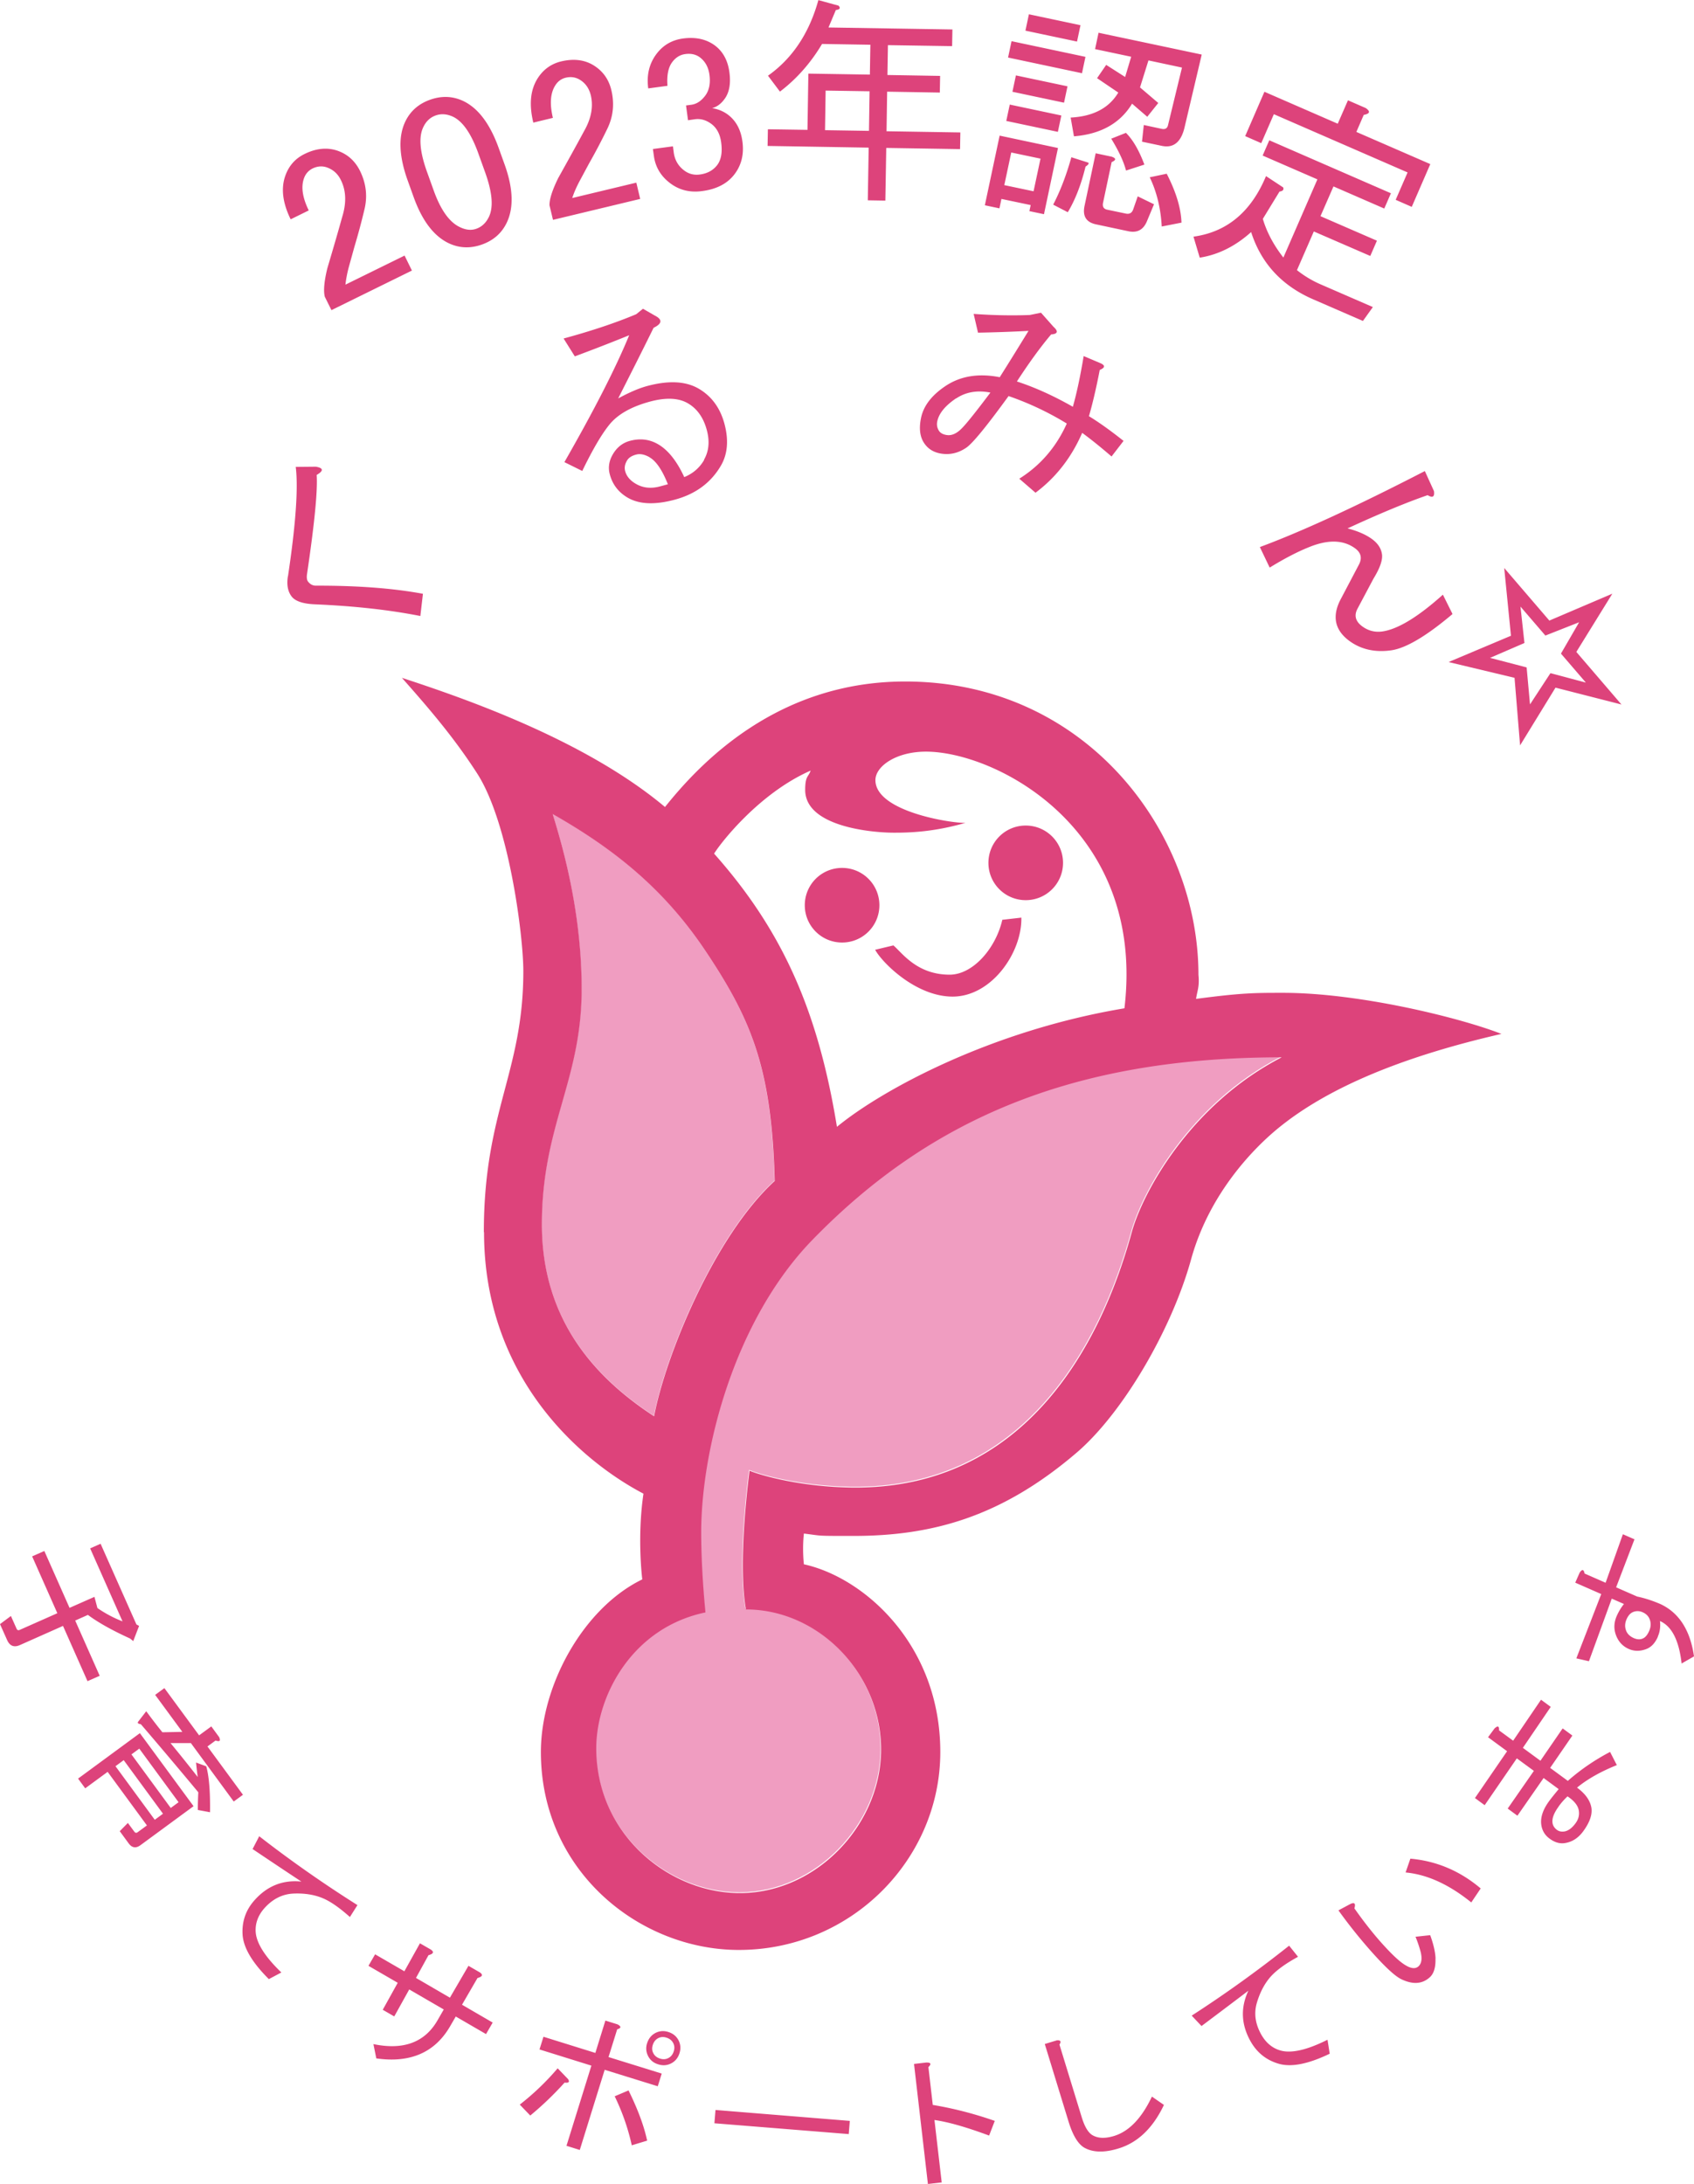
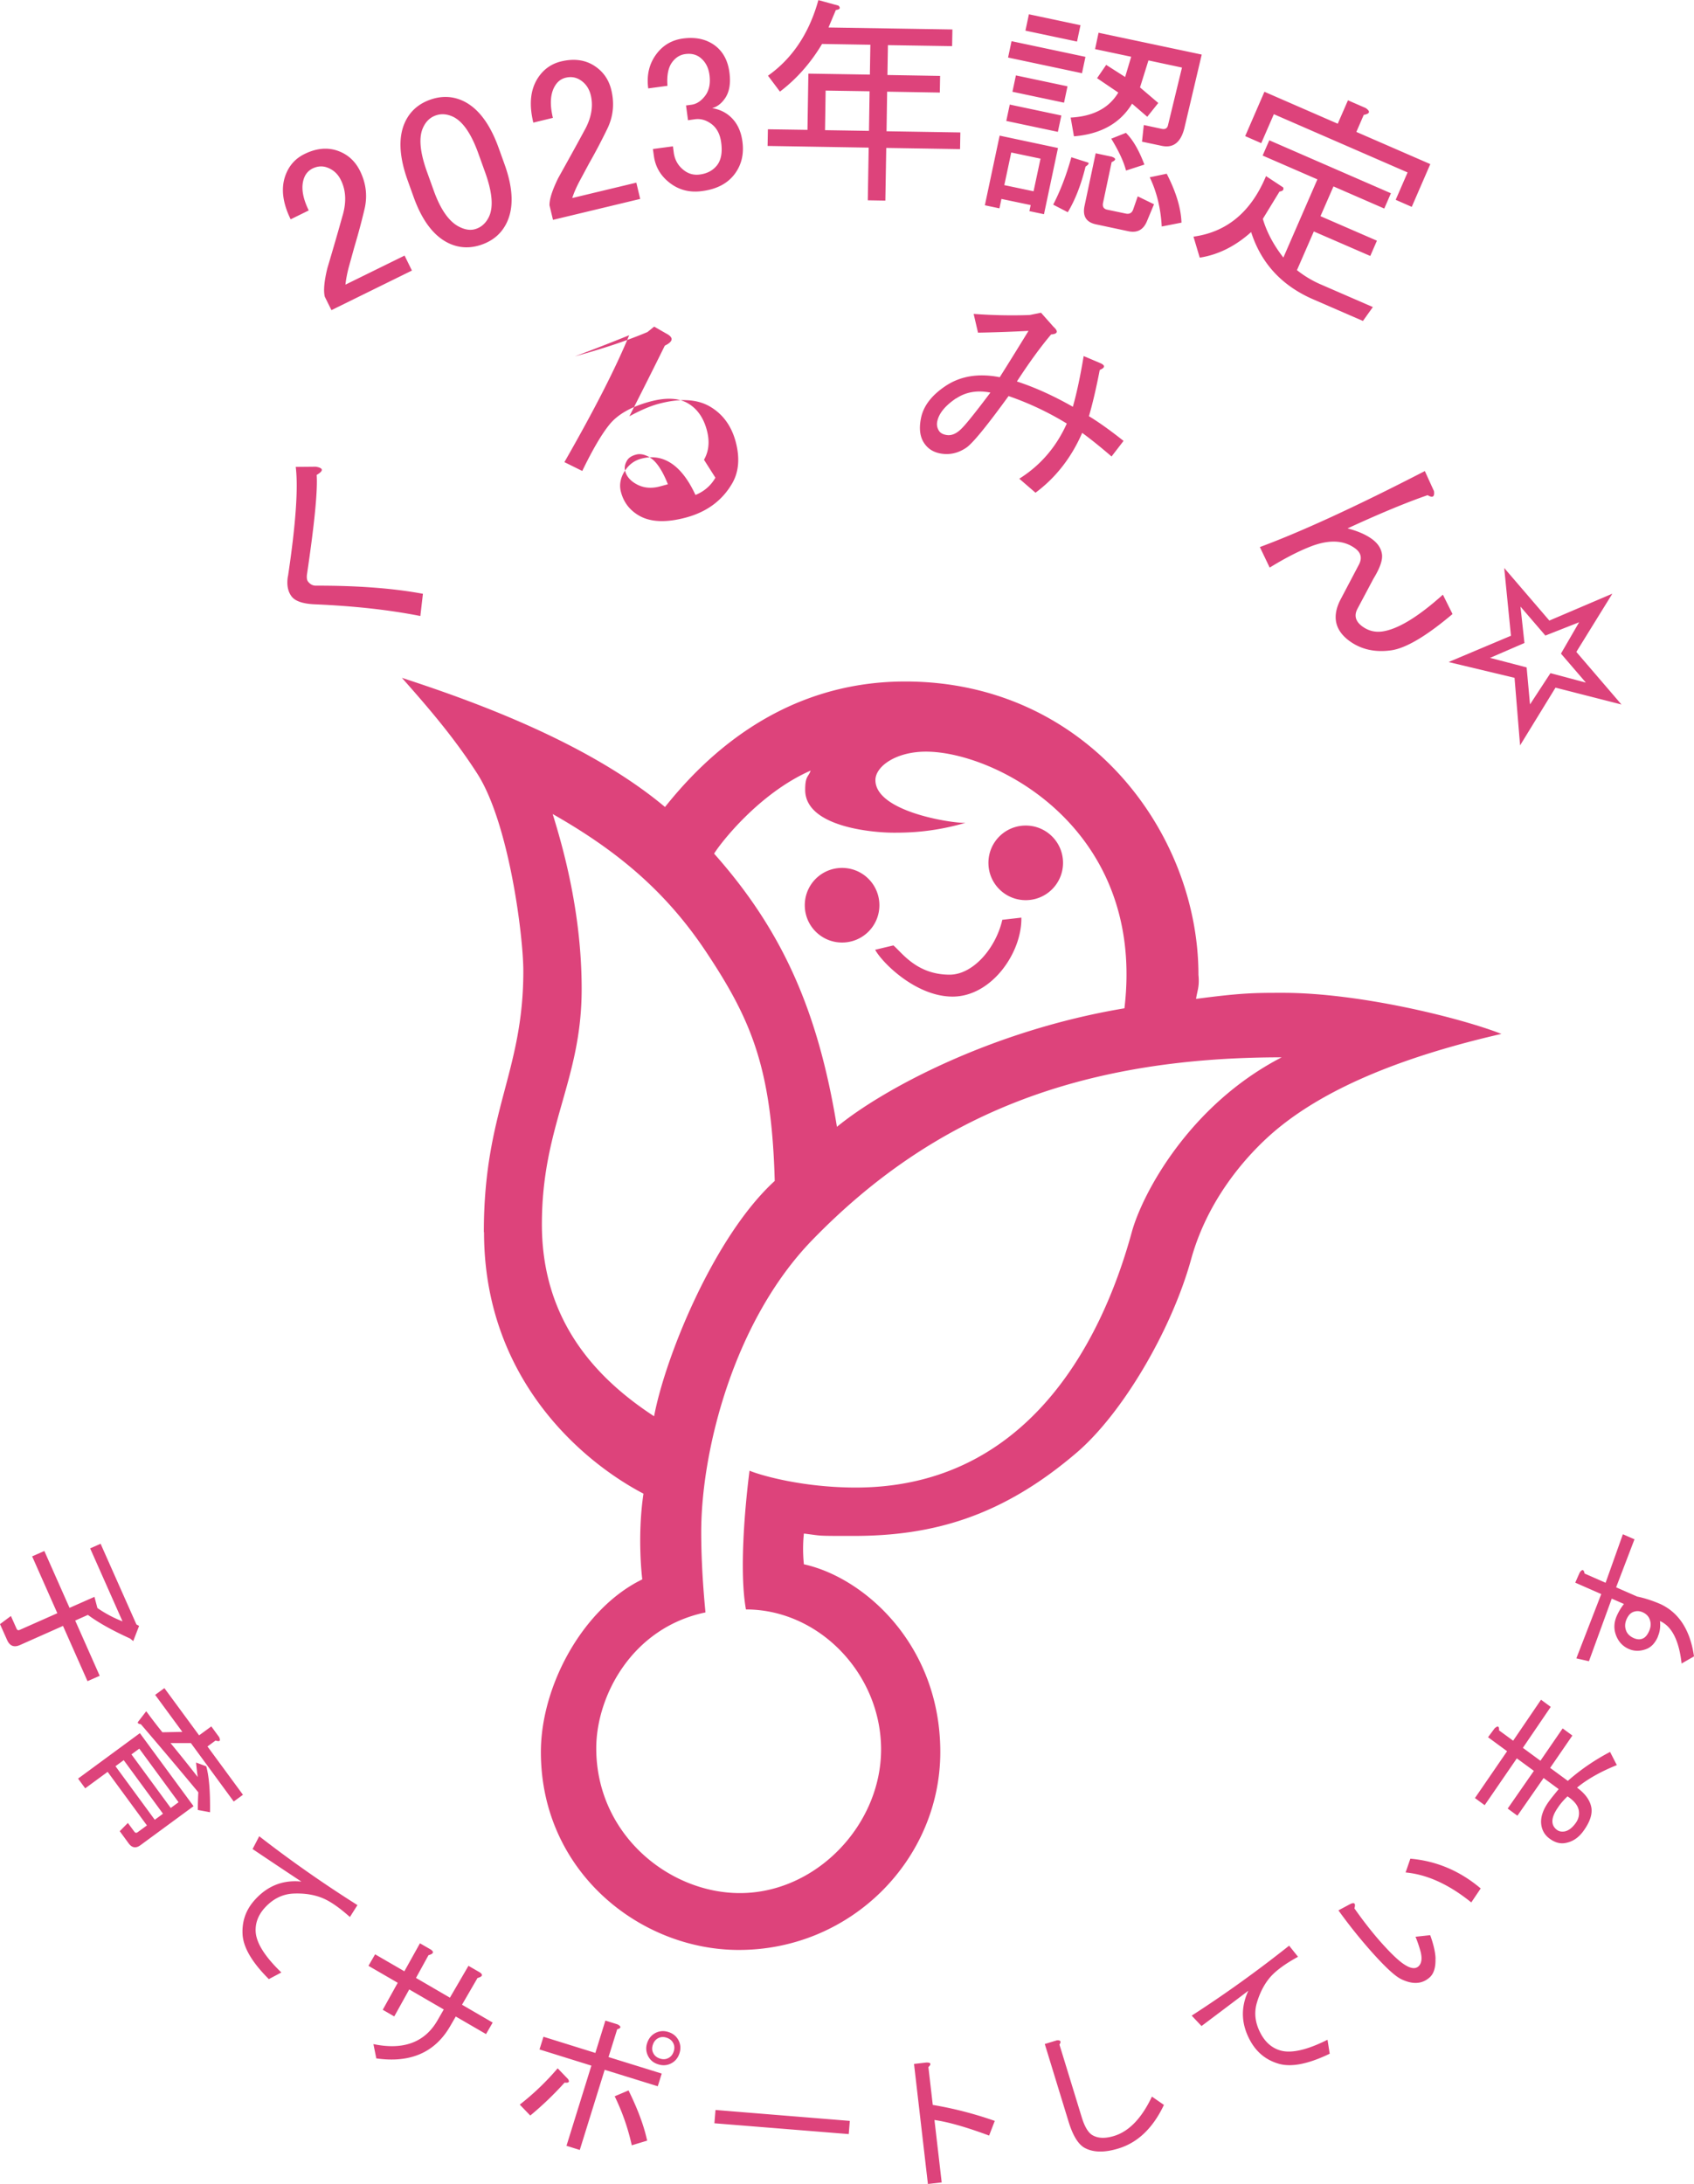
<svg xmlns="http://www.w3.org/2000/svg" viewBox="0 0 170.75 220.13">
-   <path d="M65.91 142.71c1.12-5.96 6.03-18.12 12.16-23.72-.31-11.35-2.33-16.2-6.93-23.11-4.11-6.17-9.05-10.23-15.45-13.87.94 3.06 2.92 9.73 2.92 17.64 0 9.24-4.01 13.75-4.01 23.72s5.79 15.73 11.31 19.34Zm9.58 5.44c.85.37 4.87 1.62 10.22 1.7 17.41.28 25.16-14.18 28.32-25.74 1.05-3.84 5.78-12.8 15.11-17.62-20.69 0-35.28 6.02-47.32 18.42-7.92 8.17-11.19 21.25-11.19 29.44 0 2.68.18 5.53.43 8.09-7.45 1.55-11.01 8.48-11.01 13.69 0 8.65 7.3 14.6 14.48 14.6 7.71 0 14.23-6.89 14.23-14.48s-6.23-14.11-13.62-14.11c-.68-3.75-.12-10.22.36-13.99Z" style="fill:#f09dc1;stroke-width:0" />
-   <path d="m9.08 156.07 1.06-.47 3.61 8.13.27.15-.59 1.53-.32-.26c-1.78-.81-3.2-1.6-4.25-2.38l-1.28.57 2.47 5.57-1.23.54-2.47-5.57-4.34 1.93c-.59.26-1.02.1-1.29-.5L0 163.7l1.1-.82.57 1.28c.07.15.17.19.32.12l3.79-1.68-2.54-5.73 1.23-.54 2.54 5.73 2.51-1.11.3 1.13c.83.57 1.67 1.01 2.53 1.34l-3.26-7.35Zm-.49 24.18-.72-.98 6.23-4.58 5.41 7.36-5.35 3.93c-.46.34-.86.27-1.19-.18l-.9-1.23.82-.83.65.88c.1.13.21.15.34.05l.93-.68-3.96-5.4-2.26 1.66Zm7.01 3.17.83-.61-3.96-5.4-.83.61 3.96 5.4Zm-1.56-7.17-.79.58 3.96 5.4.79-.58-3.96-5.4Zm6.88-.21 3.57 4.86-.93.68-4.32-5.89h-2.05c.98 1.19 1.89 2.33 2.74 3.42-.07-.5-.12-.99-.17-1.46l1.03.38c.28 1 .41 2.55.38 4.63l-1.23-.23c0-.61.02-1.2.05-1.78-2.16-2.6-4.09-4.88-5.79-6.86-.28-.04-.37-.13-.27-.26l.81-1.05c.53.72 1.07 1.43 1.63 2.12l2.01-.04-2.74-3.73.93-.68 3.5 4.76 1.23-.9.79 1.08c.17.38.06.49-.36.34l-.83.61Zm14.36 17.19c-1.06-.95-1.98-1.59-2.78-1.92-.88-.36-1.87-.5-2.96-.45-1.09.06-2.04.54-2.86 1.44-.65.72-.95 1.52-.91 2.38.06 1.15.92 2.52 2.59 4.13l-1.26.67c-1.7-1.69-2.58-3.2-2.65-4.52-.07-1.32.34-2.48 1.24-3.47 1.28-1.42 2.84-2.03 4.69-1.84-1.61-1.06-3.25-2.16-4.92-3.28l.67-1.29c3.15 2.45 6.45 4.76 9.9 6.94l-.76 1.2Zm11.27 8.82 3.11 1.81-.67 1.16-3.05-1.77-.58 1c-1.53 2.63-4.01 3.71-7.43 3.22l-.29-1.44c3.02.63 5.17-.17 6.45-2.38l.64-1.11-3.48-2.02-1.51 2.72-1.16-.67 1.51-2.72-2.95-1.71.67-1.16 2.95 1.71 1.57-2.82 1.11.64c.33.24.25.42-.25.56l-1.26 2.29 3.42 1.99 1.87-3.21 1.16.67c.33.24.25.42-.25.56l-1.56 2.69Zm10.72 7.53c.17.27.05.38-.36.33a32.59 32.59 0 0 1-3.46 3.32l-1.06-1.1c1.4-1.09 2.67-2.31 3.82-3.66l1.06 1.1Zm4.08-2.24L66.7 209l-.4 1.28-5.35-1.66-2.51 8.08-1.34-.42 2.51-8.08-5.23-1.63.4-1.28 5.23 1.63 1.01-3.26 1.22.38c.4.21.39.38-.03.5l-.87 2.79Zm2.01 3.37c.94 1.91 1.56 3.59 1.87 5.05l-1.55.47c-.37-1.69-.94-3.33-1.72-4.94l1.39-.59Zm1.97-3.47a1.65 1.65 0 0 1-.1-1.31c.15-.46.42-.8.83-1.02.41-.21.84-.25 1.31-.1s.8.42 1.02.83c.21.41.25.84.1 1.31-.15.47-.42.8-.83 1.02-.41.21-.84.25-1.31.1-.47-.14-.81-.42-1.02-.83Zm2.05.19c.25-.13.43-.35.53-.67.1-.31.08-.59-.06-.85-.13-.25-.36-.43-.67-.53-.31-.1-.59-.08-.85.06-.25.13-.43.36-.53.67-.1.31-.08.59.06.85.13.25.35.43.67.53.31.1.59.08.85-.06Zm4.63 6.58.11-1.34 13.54 1.1-.11 1.33-13.54-1.09Zm28.26-.24-.57 1.48c-2.26-.84-4.1-1.37-5.51-1.57l.73 6.29-1.39.16-1.4-12.1 1.21-.14c.49-.02.57.14.24.46l.44 3.81c2.04.34 4.13.87 6.25 1.61Zm12.47 2.78c-1.4.43-2.53.41-3.39-.05-.66-.35-1.21-1.24-1.65-2.68l-2.39-7.8 1.22-.37c.37-.03.46.11.26.43l2.25 7.34c.3.97.67 1.58 1.13 1.82.56.3 1.26.31 2.12.05 1.51-.46 2.79-1.79 3.82-3.97l1.21.84c-1.11 2.34-2.64 3.8-4.58 4.39Zm18.08-19.31c-1.25.68-2.16 1.35-2.73 1.98-.63.71-1.09 1.6-1.4 2.64-.31 1.05-.17 2.1.42 3.17.47.85 1.12 1.4 1.94 1.64 1.1.32 2.69-.04 4.76-1.08l.22 1.41c-2.16 1.04-3.87 1.38-5.14 1.01-1.27-.37-2.22-1.14-2.87-2.32-.92-1.67-.98-3.35-.19-5.04-1.54 1.17-3.11 2.35-4.72 3.56l-.99-1.05c3.35-2.16 6.62-4.51 9.82-7.05l.89 1.11Zm13.87.18c.03.89-.17 1.53-.6 1.9-.76.67-1.71.72-2.86.16-.67-.33-1.75-1.35-3.25-3.06a51.665 51.665 0 0 1-3.07-3.87l1.16-.62c.45-.23.6-.09.45.42.87 1.24 1.71 2.31 2.51 3.23 1.1 1.25 1.95 2.07 2.56 2.45.61.39 1.06.44 1.37.18.33-.29.41-.79.23-1.5-.12-.44-.28-.94-.51-1.5l1.48-.16c.34.94.52 1.73.54 2.37Zm4.56-7.08-.95 1.41c-2.24-1.81-4.45-2.82-6.62-3.02l.48-1.39c2.63.23 5 1.23 7.1 3.01Zm8.78-10.84c1.28-1.13 2.7-2.1 4.26-2.92l.68 1.33c-1.64.66-2.98 1.42-4.01 2.27.85.62 1.33 1.31 1.45 2.04.1.68-.17 1.46-.82 2.35-.5.69-1.13 1.09-1.86 1.2-.51.08-1.03-.07-1.55-.46-.46-.34-.73-.79-.82-1.36-.11-.74.15-1.55.8-2.43.19-.26.51-.66.95-1.19l-1.52-1.12-2.64 3.8-.98-.72 2.64-3.8-1.72-1.26-3.24 4.72-.98-.72 3.24-4.72-1.92-1.41.65-.88c.33-.31.48-.25.46.19l1.42 1.04 2.81-4.13.98.72-2.81 4.13 1.77 1.3 2.24-3.26.98.72-2.24 3.26 1.77 1.3Zm-.92 2.58c-.48.66-.69 1.21-.62 1.66.04.28.2.52.46.71.2.14.44.19.72.15.4-.06.78-.34 1.14-.83.29-.39.4-.81.33-1.27-.08-.51-.46-.99-1.14-1.44-.33.31-.63.65-.89 1.01Zm10-17.11c-.28.63-.66 1.04-1.14 1.23-.64.25-1.24.25-1.8 0-.59-.26-1.02-.71-1.27-1.35-.25-.64-.23-1.3.06-1.97.2-.45.44-.85.73-1.21l-1.23-.54-2.3 6.31-1.27-.29 2.51-6.48-2.62-1.15.44-1c.25-.38.42-.35.5.08l2.12.93 1.74-4.89 1.17.51-1.85 4.84 2.12.93c.73.15 1.51.4 2.33.75 1.88.87 3.02 2.63 3.4 5.28l-1.25.72c-.26-2.33-.99-3.76-2.18-4.28.06.56 0 1.08-.22 1.57Zm-3.2-.6c.13.32.38.56.75.73.33.15.64.17.9.06.27-.1.49-.36.67-.77.18-.41.2-.8.05-1.18-.12-.32-.36-.55-.69-.7-.33-.15-.66-.16-.98-.03-.27.11-.48.34-.65.71-.18.41-.2.8-.05 1.17ZM29.03 58.07c.78-5.21 1.04-8.88.78-11.01l2.02-.02c.78.13.81.41.09.83.11 1.57-.22 4.92-.98 10.04-.04.33 0 .57.11.71.22.28.48.41.77.41 4.21-.01 7.81.26 10.81.82l-.26 2.24c-3.12-.62-6.67-1.01-10.65-1.18-1.17-.05-1.94-.31-2.31-.77-.4-.51-.53-1.2-.39-2.06Zm41.93-11.73c.5-.87.59-1.87.28-3.01-.34-1.25-.98-2.15-1.92-2.69s-2.21-.59-3.81-.16c-1.88.51-3.23 1.28-4.06 2.29-.78.95-1.7 2.51-2.76 4.7l-1.8-.89c2.99-5.22 5.17-9.48 6.53-12.79-1.82.74-3.65 1.45-5.48 2.13l-1.13-1.8c2.79-.76 5.23-1.57 7.32-2.45l.68-.55 1.2.69c.78.4.74.81-.13 1.23-1.18 2.4-2.38 4.77-3.57 7.12 1.12-.61 2.08-1.02 2.88-1.24 2.17-.59 3.9-.51 5.21.24 1.3.75 2.17 1.92 2.61 3.51.45 1.65.34 3.06-.32 4.22-1 1.74-2.55 2.9-4.66 3.47-2 .54-3.57.48-4.73-.18-.94-.54-1.55-1.32-1.83-2.35-.19-.68-.09-1.35.28-2 .41-.72.99-1.19 1.73-1.39 1.03-.28 1.97-.17 2.84.33 1.01.58 1.9 1.69 2.65 3.32.88-.36 1.55-.94 2.01-1.74Zm-5.48-.25c-.51-.29-.96-.38-1.36-.27-.46.12-.77.33-.93.62-.21.36-.27.71-.17 1.06.14.51.5.94 1.08 1.27.72.42 1.54.5 2.45.25.23-.06.48-.13.77-.21-.57-1.44-1.19-2.34-1.84-2.71Zm38.88 3.56-1.62-1.4c2.12-1.33 3.72-3.18 4.79-5.56a29.904 29.904 0 0 0-5.87-2.77c-2.22 3.06-3.64 4.79-4.27 5.21-.83.56-1.71.75-2.64.57-.7-.14-1.23-.48-1.6-1.04-.42-.62-.53-1.46-.32-2.5.24-1.22 1.05-2.29 2.44-3.23 1.52-1.03 3.36-1.33 5.5-.91 1.05-1.66 2.01-3.22 2.9-4.67-1.7.09-3.4.15-5.09.18l-.44-1.89c1.96.14 3.85.18 5.66.11l1.13-.23 1.26 1.42c.51.46.43.72-.24.77-1.01 1.19-2.17 2.77-3.45 4.74 1.81.59 3.69 1.44 5.64 2.55.39-1.37.75-3.07 1.09-5.11l1.58.67c.61.24.63.48.04.73-.37 1.91-.74 3.47-1.09 4.66 1.02.62 2.18 1.45 3.49 2.49l-1.21 1.57c-1.08-.93-2.07-1.73-2.96-2.38-1.09 2.5-2.66 4.51-4.7 6.03Zm-7.99-9.5c-1.11.75-1.74 1.53-1.9 2.34-.07.35 0 .66.18.94.14.21.38.35.73.41.52.1 1.05-.13 1.58-.68.45-.45 1.41-1.65 2.87-3.59-1.33-.26-2.48-.06-3.45.59Zm40.26 15.15c-1.18-.89-2.73-.94-4.64-.17-1.16.46-2.5 1.15-4.01 2.08l-.99-2.07c4.21-1.56 9.75-4.11 16.63-7.66l.92 2.02c.08.58-.13.71-.64.41-2.09.72-4.78 1.83-8.07 3.35 1.05.27 1.88.64 2.5 1.1.57.43.89.93.97 1.51.08.58-.21 1.4-.86 2.46l-1.6 3.01c-.37.68-.22 1.27.44 1.77.61.46 1.29.64 2.04.54 1.57-.22 3.61-1.46 6.12-3.71l.97 1.95c-2.64 2.23-4.7 3.45-6.19 3.66-1.65.23-3.07-.1-4.25-.98-1.46-1.1-1.73-2.52-.79-4.25l1.8-3.42c.33-.64.21-1.17-.35-1.6Zm16.03 13.02-6.65-1.59 6.29-2.65-.68-6.83 4.55 5.3 6.35-2.71-3.63 5.87 4.55 5.3-6.65-1.7-3.57 5.82-.56-6.82Zm-2.46-2.01 3.68.96.34 3.73 2.06-3.15 3.57.95-2.51-2.92 1.83-3.16-3.4 1.34-2.51-2.92.4 3.67-3.47 1.5ZM48.77 124.19c0-12.21 3.98-16.1 3.98-26.31 0-3.54-1.44-14.91-4.64-19.9-2.3-3.58-4.8-6.5-7.6-9.66 6.38 2.09 18.47 6.27 26.52 13.02 3.58-4.48 11.34-12.65 24.21-12.65 18.27 0 29.56 15.22 29.56 29.56.12 1.22-.12 1.58-.24 2.43 4.62-.61 5.92-.61 8.76-.61 7.77 0 17.97 2.55 22.02 4.14-9.59 2.2-17.42 5.29-22.63 9.61-2.54 2.11-6.86 6.62-8.65 13.11-1.98 7.16-6.94 15.56-11.54 19.49-7.54 6.45-14.51 8.39-22.5 8.39-3.89 0-3.04 0-4.99-.24-.18 1.63 0 3.1 0 3.1 6.08 1.33 13.75 8.12 13.75 18.92s-8.96 19.95-20.31 19.95c-9.97 0-19.95-7.91-19.95-19.95 0-6.71 4.27-14.51 10.22-17.4 0 0-.54-4.18.12-8.64-6.21-3.25-16.07-11.62-16.07-26.35Zm26.77 24.04c.85.37 4.87 1.62 10.22 1.7 17.41.28 25.16-14.18 28.32-25.74 1.05-3.84 5.78-12.8 15.11-17.62-20.69 0-35.28 6.02-47.32 18.42-7.92 8.17-11.19 21.25-11.19 29.44 0 2.68.18 5.53.43 8.09-7.45 1.55-11.01 8.48-11.01 13.69 0 8.65 7.3 14.6 14.48 14.6 7.71 0 14.23-6.89 14.23-14.48s-6.23-14.11-13.62-14.11c-.68-3.75-.12-10.22.36-13.99Zm-9.61-5.48c1.12-5.96 6.03-18.12 12.16-23.72-.31-11.35-2.33-16.2-6.93-23.11-4.11-6.17-9.05-10.23-15.45-13.87.94 3.06 2.92 9.73 2.92 17.64 0 9.24-4.01 13.75-4.01 23.72s5.79 15.73 11.31 19.34Zm18.44-29.18c4.51-3.71 15.48-9.69 28.97-11.94 2.16-18.12-12.99-25.87-20.01-25.87-3.01 0-5.09 1.48-5.09 2.87 0 3.17 7.64 4.35 9.07 4.31-3.17.91-5.55.99-7.19.99-2.33 0-8.96-.63-8.96-4.31 0-1.44.33-1.29.55-1.95-5.19 2.28-9.08 7.3-9.73 8.37 6.82 7.68 10.46 15.73 12.38 27.53Zm.51-26.09c-2.08 0-3.76 1.68-3.76 3.76S82.8 95 84.88 95s3.76-1.68 3.76-3.76-1.68-3.76-3.76-3.76Zm18.51-4.27c-2.08 0-3.76 1.68-3.76 3.76s1.68 3.76 3.76 3.76 3.76-1.68 3.76-3.76-1.68-3.76-3.76-3.76ZM90.05 95.29l-1.84.44c.74 1.34 4.13 4.72 7.81 4.72 3.92 0 7-4.42 6.93-7.96l-1.92.22c-.66 2.88-2.96 5.53-5.31 5.53-3.32 0-4.8-2.22-5.67-2.95ZM29.31 22.13c-.81-1.64-1-3.1-.57-4.36.35-1.03 1-1.78 1.96-2.25 1.16-.57 2.26-.68 3.29-.34 1.03.35 1.79 1.03 2.29 2.03.63 1.27.78 2.58.45 3.92-.3 1.27-.64 2.52-1.01 3.76l-.57 2.06c-.16.61-.27 1.19-.33 1.74l5.96-2.93.74 1.51-8.11 3.99-.67-1.35c-.15-.58-.07-1.55.26-2.89.62-2.08 1.12-3.81 1.5-5.18.43-1.4.39-2.62-.14-3.69-.31-.64-.79-1.06-1.42-1.28-.47-.16-.95-.12-1.43.11-.42.21-.72.55-.88 1.02-.3.87-.13 1.94.49 3.21l-1.83.9Zm11.79-3.92c-.88-2.44-.97-4.42-.26-5.93.5-1.06 1.33-1.8 2.49-2.22 1.17-.42 2.28-.38 3.34.11 1.51.71 2.71 2.29 3.59 4.73l.6 1.67c.86 2.39.94 4.34.23 5.85-.5 1.06-1.33 1.8-2.49 2.22-1.17.42-2.28.38-3.34-.11-1.51-.71-2.7-2.26-3.56-4.65l-.6-1.67Zm1.55-5.36c-.46.98-.33 2.47.39 4.47l.69 1.92c.7 1.94 1.58 3.17 2.64 3.66.6.29 1.16.34 1.66.15.55-.2.97-.6 1.26-1.21.46-.98.33-2.47-.39-4.47l-.69-1.92c-.72-2-1.58-3.23-2.56-3.69-.61-.28-1.19-.32-1.74-.12-.56.2-.98.6-1.26 1.21Zm11.1-.52c-.43-1.78-.29-3.24.41-4.38.57-.92 1.37-1.51 2.4-1.76 1.26-.3 2.36-.17 3.28.4.92.57 1.52 1.4 1.78 2.49.33 1.38.19 2.69-.42 3.93a59.11 59.11 0 0 1-1.81 3.44c-.34.63-.67 1.25-1.01 1.88-.29.56-.53 1.1-.7 1.63l6.46-1.55.39 1.64-8.79 2.11-.35-1.46c-.02-.6.27-1.52.88-2.76 1.06-1.9 1.93-3.47 2.6-4.72.73-1.27.95-2.48.68-3.62-.17-.69-.53-1.21-1.1-1.56-.43-.26-.9-.33-1.42-.21-.46.11-.82.38-1.08.81-.48.78-.55 1.86-.22 3.24l-1.98.48Zm11.59-3.42c-.18-1.35.1-2.52.86-3.51.66-.86 1.54-1.37 2.65-1.52 1.29-.17 2.36.07 3.23.72.8.61 1.28 1.5 1.44 2.67.16 1.17-.01 2.09-.52 2.75-.35.47-.76.76-1.22.88.61.1 1.15.32 1.61.67.8.61 1.28 1.5 1.44 2.67.18 1.29-.09 2.4-.8 3.33-.71.93-1.79 1.5-3.26 1.69-1.23.17-2.31-.1-3.24-.81-.93-.71-1.47-1.62-1.62-2.73l-.1-.7 2.02-.27.08.61c.1.76.45 1.37 1.05 1.82.46.35.99.49 1.58.41.76-.1 1.34-.42 1.75-.95.4-.53.54-1.29.4-2.29-.11-.82-.43-1.43-.96-1.84-.53-.4-1.09-.57-1.68-.49l-.7.1-.2-1.49.53-.07c.53-.07.99-.37 1.4-.91.4-.53.55-1.24.43-2.11-.1-.76-.42-1.34-.95-1.75-.4-.3-.89-.42-1.48-.34-.53.07-.97.34-1.32.81-.4.53-.56 1.33-.48 2.39l-1.93.26Zm13.28.33-1.21-1.61c2.45-1.73 4.15-4.27 5.08-7.62l2.03.56c.23.24.14.39-.27.44l-.74 1.76 12.49.2-.03 1.68-6.47-.1-.05 3.01 5.31.09-.03 1.68-5.31-.09-.06 3.99 7.44.12-.03 1.68-7.44-.12-.09 5.31-1.77-.03.09-5.31-10.19-.17.03-1.68 3.99.06.09-5.67 6.2.1.05-3.01-4.87-.08c-1.15 1.93-2.57 3.53-4.24 4.8Zm4.54 3.88 4.43.07.06-3.99-4.43-.07-.06 3.99Zm23.48 1.8-1.41 6.67-1.47-.31.13-.61-2.95-.62-.2.95-1.47-.31 1.49-7.02 5.89 1.25Zm-4.71.45-.7 3.29 2.95.62.7-3.29-2.95-.62Zm-.15-4.83 5.2 1.1-.35 1.65-5.2-1.1.35-1.65Zm.18-6.39 7.45 1.58-.35 1.65-7.45-1.58.35-1.65Zm.44 3.45 5.2 1.1-.35 1.65-5.2-1.1.35-1.65Zm1.31-6.16 5.2 1.1-.35 1.65-5.2-1.1.35-1.65Zm2.45 19.18c.71-1.36 1.32-2.95 1.83-4.77l1.7.54c.1.08.01.22-.27.4-.45 1.84-1.05 3.37-1.79 4.6l-1.47-.76Zm1.77-8.77c2.26-.12 3.86-.96 4.79-2.52l-2.14-1.45.92-1.34 1.91 1.22.61-2.04-3.64-.77.35-1.65 10.4 2.2-1.75 7.42c-.36 1.43-1.12 2.03-2.28 1.78l-1.99-.42.18-1.68 1.82.39c.35.07.56-.06.63-.41l1.4-5.77-3.38-.72-.85 2.72 1.84 1.57-1.11 1.39-1.53-1.32c-1.2 1.98-3.16 3.07-5.86 3.29l-.33-1.88Zm4.14 3.95c.45.16.44.34-.02.54l-.86 4.07c-.09.4.04.64.39.72l1.91.4c.35.07.59-.06.72-.39l.47-1.35 1.64.8-.73 1.75c-.36.83-.97 1.15-1.84.97l-3.29-.7c-.98-.21-1.36-.83-1.14-1.87l1.12-5.29 1.65.35Zm1.42-2.41c.7.69 1.32 1.76 1.86 3.2l-1.85.6c-.23-.89-.73-1.97-1.49-3.21l1.48-.59Zm3.61 9.45c-.1-1.83-.5-3.49-1.21-4.97l1.71-.36c.94 1.83 1.44 3.47 1.49 4.93l-1.99.39Zm3.22 1.01c3.36-.47 5.79-2.5 7.29-6.1l1.73 1.14c.09.23-.03.37-.37.42l-1.68 2.75c.39 1.33 1.08 2.63 2.07 3.9l3.43-7.88-5.52-2.4.67-1.54 12.26 5.34-.67 1.54-5.12-2.23-1.31 3 5.69 2.47-.67 1.54-5.69-2.47-1.7 3.9c.72.57 1.48 1.03 2.29 1.39l5.36 2.33-1 1.4-5.04-2.19c-3.14-1.37-5.22-3.62-6.23-6.77-1.59 1.43-3.32 2.29-5.18 2.58l-.63-2.11Zm16.38-10.56 7.47 3.25-1.87 4.31-1.62-.71 1.2-2.76-13.48-5.87-1.27 2.92-1.62-.71 1.94-4.47 7.39 3.22 1.03-2.36 1.79.78c.49.34.43.57-.2.69l-.74 1.71Z" style="fill:#dd437b;stroke-width:0" />
+   <path d="m9.08 156.07 1.06-.47 3.61 8.13.27.15-.59 1.53-.32-.26c-1.78-.81-3.2-1.6-4.25-2.38l-1.28.57 2.47 5.57-1.23.54-2.47-5.57-4.34 1.93c-.59.26-1.02.1-1.29-.5L0 163.7l1.1-.82.57 1.28c.07.15.17.19.32.12l3.79-1.68-2.54-5.73 1.23-.54 2.54 5.73 2.51-1.11.3 1.13c.83.57 1.67 1.01 2.53 1.34l-3.26-7.35Zm-.49 24.18-.72-.98 6.23-4.58 5.41 7.36-5.35 3.93c-.46.34-.86.27-1.19-.18l-.9-1.23.82-.83.65.88c.1.13.21.15.34.05l.93-.68-3.96-5.4-2.26 1.66Zm7.01 3.17.83-.61-3.96-5.4-.83.61 3.96 5.4Zm-1.56-7.17-.79.58 3.96 5.4.79-.58-3.96-5.4Zm6.88-.21 3.57 4.86-.93.68-4.32-5.89h-2.05c.98 1.19 1.89 2.33 2.74 3.42-.07-.5-.12-.99-.17-1.46l1.03.38c.28 1 .41 2.55.38 4.63l-1.23-.23c0-.61.02-1.2.05-1.78-2.16-2.6-4.09-4.88-5.79-6.86-.28-.04-.37-.13-.27-.26l.81-1.05c.53.72 1.07 1.43 1.63 2.12l2.01-.04-2.74-3.73.93-.68 3.5 4.76 1.23-.9.79 1.08c.17.38.06.49-.36.34l-.83.61Zm14.36 17.19c-1.06-.95-1.98-1.59-2.78-1.92-.88-.36-1.87-.5-2.96-.45-1.09.06-2.04.54-2.86 1.44-.65.72-.95 1.52-.91 2.38.06 1.15.92 2.52 2.59 4.13l-1.26.67c-1.7-1.69-2.58-3.2-2.65-4.52-.07-1.32.34-2.48 1.24-3.47 1.28-1.42 2.84-2.03 4.69-1.84-1.61-1.06-3.25-2.16-4.92-3.28l.67-1.29c3.15 2.45 6.45 4.76 9.9 6.94l-.76 1.2Zm11.27 8.82 3.11 1.81-.67 1.16-3.05-1.77-.58 1c-1.53 2.63-4.01 3.71-7.43 3.22l-.29-1.44c3.02.63 5.17-.17 6.45-2.38l.64-1.11-3.48-2.02-1.51 2.72-1.16-.67 1.51-2.72-2.95-1.71.67-1.16 2.95 1.71 1.57-2.82 1.11.64c.33.24.25.42-.25.56l-1.26 2.29 3.42 1.99 1.87-3.21 1.16.67c.33.24.25.42-.25.56l-1.56 2.69Zm10.72 7.53c.17.27.05.38-.36.33a32.59 32.59 0 0 1-3.46 3.32l-1.06-1.1c1.4-1.09 2.67-2.31 3.82-3.66l1.06 1.1Zm4.08-2.24L66.7 209l-.4 1.28-5.35-1.66-2.51 8.08-1.34-.42 2.51-8.08-5.23-1.63.4-1.28 5.23 1.63 1.01-3.26 1.22.38c.4.21.39.38-.03.5l-.87 2.79Zm2.01 3.37c.94 1.91 1.56 3.59 1.87 5.05l-1.55.47c-.37-1.69-.94-3.33-1.72-4.94l1.39-.59Zm1.97-3.47a1.65 1.65 0 0 1-.1-1.31c.15-.46.42-.8.83-1.02.41-.21.84-.25 1.31-.1s.8.42 1.02.83c.21.41.25.84.1 1.31-.15.47-.42.8-.83 1.02-.41.21-.84.25-1.31.1-.47-.14-.81-.42-1.02-.83Zm2.05.19c.25-.13.43-.35.53-.67.1-.31.08-.59-.06-.85-.13-.25-.36-.43-.67-.53-.31-.1-.59-.08-.85.06-.25.13-.43.36-.53.67-.1.31-.08.59.06.85.13.25.35.43.67.53.31.1.59.08.85-.06Zm4.63 6.58.11-1.34 13.54 1.1-.11 1.33-13.54-1.09Zm28.26-.24-.57 1.48c-2.26-.84-4.1-1.37-5.51-1.57l.73 6.29-1.39.16-1.4-12.1 1.21-.14c.49-.02.57.14.24.46l.44 3.81c2.04.34 4.13.87 6.25 1.61Zm12.47 2.78c-1.4.43-2.53.41-3.39-.05-.66-.35-1.21-1.24-1.65-2.68l-2.39-7.8 1.22-.37c.37-.03.46.11.26.43l2.25 7.34c.3.97.67 1.58 1.13 1.82.56.3 1.26.31 2.12.05 1.51-.46 2.79-1.79 3.82-3.97l1.21.84c-1.11 2.34-2.64 3.8-4.58 4.39Zm18.08-19.31c-1.25.68-2.16 1.35-2.73 1.98-.63.71-1.09 1.6-1.4 2.64-.31 1.05-.17 2.1.42 3.17.47.85 1.12 1.4 1.94 1.64 1.1.32 2.69-.04 4.76-1.08l.22 1.41c-2.16 1.04-3.87 1.38-5.14 1.01-1.27-.37-2.22-1.14-2.87-2.32-.92-1.67-.98-3.35-.19-5.04-1.54 1.17-3.11 2.35-4.72 3.56l-.99-1.05c3.35-2.16 6.62-4.51 9.82-7.05l.89 1.11Zm13.87.18c.03.89-.17 1.53-.6 1.9-.76.67-1.71.72-2.86.16-.67-.33-1.75-1.35-3.25-3.06a51.665 51.665 0 0 1-3.07-3.87l1.16-.62c.45-.23.6-.09.45.42.87 1.24 1.71 2.31 2.51 3.23 1.1 1.25 1.95 2.07 2.56 2.45.61.39 1.06.44 1.37.18.33-.29.41-.79.23-1.5-.12-.44-.28-.94-.51-1.5l1.48-.16c.34.94.52 1.73.54 2.37Zm4.56-7.08-.95 1.41c-2.24-1.81-4.45-2.82-6.62-3.02l.48-1.39c2.63.23 5 1.23 7.1 3.01Zm8.78-10.84c1.28-1.13 2.7-2.1 4.26-2.92l.68 1.33c-1.64.66-2.98 1.42-4.01 2.27.85.62 1.33 1.31 1.45 2.04.1.68-.17 1.46-.82 2.35-.5.69-1.13 1.09-1.86 1.2-.51.08-1.03-.07-1.55-.46-.46-.34-.73-.79-.82-1.36-.11-.74.15-1.55.8-2.43.19-.26.51-.66.95-1.19l-1.52-1.12-2.64 3.8-.98-.72 2.64-3.8-1.72-1.26-3.24 4.72-.98-.72 3.24-4.72-1.92-1.41.65-.88c.33-.31.48-.25.46.19l1.42 1.04 2.81-4.13.98.72-2.81 4.13 1.77 1.3 2.24-3.26.98.72-2.24 3.26 1.77 1.3Zm-.92 2.58c-.48.66-.69 1.21-.62 1.66.04.28.2.52.46.71.2.14.44.19.72.15.4-.06.78-.34 1.14-.83.29-.39.4-.81.33-1.27-.08-.51-.46-.99-1.14-1.44-.33.31-.63.65-.89 1.01Zm10-17.11c-.28.63-.66 1.04-1.14 1.23-.64.25-1.24.25-1.8 0-.59-.26-1.02-.71-1.27-1.35-.25-.64-.23-1.3.06-1.97.2-.45.44-.85.73-1.21l-1.23-.54-2.3 6.31-1.27-.29 2.51-6.48-2.62-1.15.44-1c.25-.38.42-.35.5.08l2.12.93 1.74-4.89 1.17.51-1.85 4.84 2.12.93c.73.15 1.51.4 2.33.75 1.88.87 3.02 2.63 3.4 5.28l-1.25.72c-.26-2.33-.99-3.76-2.18-4.28.06.56 0 1.08-.22 1.57Zm-3.2-.6c.13.32.38.56.75.73.33.15.64.17.9.06.27-.1.49-.36.67-.77.18-.41.2-.8.05-1.18-.12-.32-.36-.55-.69-.7-.33-.15-.66-.16-.98-.03-.27.11-.48.34-.65.71-.18.41-.2.8-.05 1.17ZM29.03 58.07c.78-5.21 1.04-8.88.78-11.01l2.02-.02c.78.13.81.41.09.83.11 1.57-.22 4.92-.98 10.04-.04.33 0 .57.11.71.22.28.48.41.77.41 4.21-.01 7.81.26 10.81.82l-.26 2.24c-3.12-.62-6.67-1.01-10.65-1.18-1.17-.05-1.94-.31-2.31-.77-.4-.51-.53-1.2-.39-2.06Zm41.93-11.73c.5-.87.59-1.87.28-3.01-.34-1.25-.98-2.15-1.92-2.69s-2.21-.59-3.81-.16c-1.88.51-3.23 1.28-4.06 2.29-.78.95-1.7 2.51-2.76 4.7l-1.8-.89c2.99-5.22 5.17-9.48 6.53-12.79-1.82.74-3.65 1.45-5.48 2.13c2.79-.76 5.23-1.57 7.32-2.45l.68-.55 1.2.69c.78.4.74.81-.13 1.23-1.18 2.4-2.38 4.77-3.57 7.12 1.12-.61 2.08-1.02 2.88-1.24 2.17-.59 3.9-.51 5.21.24 1.3.75 2.17 1.92 2.61 3.51.45 1.65.34 3.06-.32 4.22-1 1.74-2.55 2.9-4.66 3.47-2 .54-3.57.48-4.73-.18-.94-.54-1.55-1.32-1.83-2.35-.19-.68-.09-1.35.28-2 .41-.72.99-1.19 1.73-1.39 1.03-.28 1.97-.17 2.84.33 1.01.58 1.9 1.69 2.65 3.32.88-.36 1.55-.94 2.01-1.74Zm-5.48-.25c-.51-.29-.96-.38-1.36-.27-.46.12-.77.33-.93.62-.21.36-.27.71-.17 1.06.14.51.5.94 1.08 1.27.72.42 1.54.5 2.45.25.23-.06.48-.13.77-.21-.57-1.44-1.19-2.34-1.84-2.71Zm38.88 3.56-1.62-1.4c2.12-1.33 3.72-3.18 4.79-5.56a29.904 29.904 0 0 0-5.87-2.77c-2.22 3.06-3.64 4.79-4.27 5.21-.83.56-1.71.75-2.64.57-.7-.14-1.23-.48-1.6-1.04-.42-.62-.53-1.46-.32-2.5.24-1.22 1.05-2.29 2.44-3.23 1.52-1.03 3.36-1.33 5.5-.91 1.05-1.66 2.01-3.22 2.9-4.67-1.7.09-3.4.15-5.09.18l-.44-1.89c1.96.14 3.85.18 5.66.11l1.13-.23 1.26 1.42c.51.46.43.72-.24.77-1.01 1.19-2.17 2.77-3.45 4.74 1.81.59 3.69 1.44 5.64 2.55.39-1.37.75-3.07 1.09-5.11l1.58.67c.61.24.63.48.04.73-.37 1.91-.74 3.47-1.09 4.66 1.02.62 2.18 1.45 3.49 2.49l-1.21 1.57c-1.08-.93-2.07-1.73-2.96-2.38-1.09 2.5-2.66 4.51-4.7 6.03Zm-7.99-9.5c-1.11.75-1.74 1.53-1.9 2.34-.07.35 0 .66.18.94.14.21.38.35.73.41.52.1 1.05-.13 1.58-.68.45-.45 1.41-1.65 2.87-3.59-1.33-.26-2.48-.06-3.45.59Zm40.26 15.15c-1.18-.89-2.73-.94-4.64-.17-1.16.46-2.5 1.15-4.01 2.08l-.99-2.07c4.21-1.56 9.75-4.11 16.63-7.66l.92 2.02c.08.58-.13.71-.64.41-2.09.72-4.78 1.83-8.07 3.35 1.05.27 1.88.64 2.5 1.1.57.43.89.93.97 1.51.08.58-.21 1.4-.86 2.46l-1.6 3.01c-.37.68-.22 1.27.44 1.77.61.46 1.29.64 2.04.54 1.57-.22 3.61-1.46 6.12-3.71l.97 1.95c-2.64 2.23-4.7 3.45-6.19 3.66-1.65.23-3.07-.1-4.25-.98-1.46-1.1-1.73-2.52-.79-4.25l1.8-3.42c.33-.64.21-1.17-.35-1.6Zm16.03 13.02-6.65-1.59 6.29-2.65-.68-6.83 4.55 5.3 6.35-2.71-3.63 5.87 4.55 5.3-6.65-1.7-3.57 5.82-.56-6.82Zm-2.46-2.01 3.68.96.34 3.73 2.06-3.15 3.57.95-2.51-2.92 1.83-3.16-3.4 1.34-2.51-2.92.4 3.67-3.47 1.5ZM48.77 124.19c0-12.21 3.98-16.1 3.98-26.31 0-3.54-1.44-14.91-4.64-19.9-2.3-3.58-4.8-6.5-7.6-9.66 6.38 2.09 18.47 6.27 26.52 13.02 3.58-4.48 11.34-12.65 24.21-12.65 18.27 0 29.56 15.22 29.56 29.56.12 1.22-.12 1.58-.24 2.43 4.62-.61 5.92-.61 8.76-.61 7.77 0 17.97 2.55 22.02 4.14-9.59 2.2-17.42 5.29-22.63 9.61-2.54 2.11-6.86 6.62-8.65 13.11-1.98 7.16-6.94 15.56-11.54 19.49-7.54 6.45-14.51 8.39-22.5 8.39-3.89 0-3.04 0-4.99-.24-.18 1.63 0 3.1 0 3.1 6.08 1.33 13.75 8.12 13.75 18.92s-8.96 19.95-20.31 19.95c-9.97 0-19.95-7.91-19.95-19.95 0-6.71 4.27-14.51 10.22-17.4 0 0-.54-4.18.12-8.64-6.21-3.25-16.07-11.62-16.07-26.35Zm26.77 24.04c.85.37 4.87 1.62 10.22 1.7 17.41.28 25.16-14.18 28.32-25.74 1.05-3.84 5.78-12.8 15.11-17.62-20.69 0-35.28 6.02-47.32 18.42-7.92 8.17-11.19 21.25-11.19 29.44 0 2.68.18 5.53.43 8.09-7.45 1.55-11.01 8.48-11.01 13.69 0 8.65 7.3 14.6 14.48 14.6 7.71 0 14.23-6.89 14.23-14.48s-6.23-14.11-13.62-14.11c-.68-3.75-.12-10.22.36-13.99Zm-9.61-5.48c1.12-5.96 6.03-18.12 12.16-23.72-.31-11.35-2.33-16.2-6.93-23.11-4.11-6.17-9.05-10.23-15.45-13.87.94 3.06 2.92 9.73 2.92 17.64 0 9.24-4.01 13.75-4.01 23.72s5.79 15.73 11.31 19.34Zm18.44-29.18c4.51-3.71 15.48-9.69 28.97-11.94 2.16-18.12-12.99-25.87-20.01-25.87-3.01 0-5.09 1.48-5.09 2.87 0 3.17 7.64 4.35 9.07 4.31-3.17.91-5.55.99-7.19.99-2.33 0-8.96-.63-8.96-4.31 0-1.44.33-1.29.55-1.95-5.19 2.28-9.08 7.3-9.73 8.37 6.82 7.68 10.46 15.73 12.38 27.53Zm.51-26.09c-2.08 0-3.76 1.68-3.76 3.76S82.8 95 84.88 95s3.76-1.68 3.76-3.76-1.68-3.76-3.76-3.76Zm18.51-4.27c-2.08 0-3.76 1.68-3.76 3.76s1.68 3.76 3.76 3.76 3.76-1.68 3.76-3.76-1.68-3.76-3.76-3.76ZM90.05 95.29l-1.84.44c.74 1.34 4.13 4.72 7.81 4.72 3.92 0 7-4.42 6.93-7.96l-1.92.22c-.66 2.88-2.96 5.53-5.31 5.53-3.32 0-4.8-2.22-5.67-2.95ZM29.31 22.13c-.81-1.64-1-3.1-.57-4.36.35-1.03 1-1.78 1.96-2.25 1.16-.57 2.26-.68 3.29-.34 1.03.35 1.79 1.03 2.29 2.03.63 1.27.78 2.58.45 3.92-.3 1.27-.64 2.52-1.01 3.76l-.57 2.06c-.16.61-.27 1.19-.33 1.74l5.96-2.93.74 1.51-8.11 3.99-.67-1.35c-.15-.58-.07-1.55.26-2.89.62-2.08 1.12-3.81 1.5-5.18.43-1.4.39-2.62-.14-3.69-.31-.64-.79-1.06-1.42-1.28-.47-.16-.95-.12-1.43.11-.42.21-.72.55-.88 1.02-.3.87-.13 1.94.49 3.21l-1.83.9Zm11.79-3.92c-.88-2.44-.97-4.42-.26-5.93.5-1.06 1.33-1.8 2.49-2.22 1.17-.42 2.28-.38 3.34.11 1.51.71 2.71 2.29 3.59 4.73l.6 1.67c.86 2.39.94 4.34.23 5.85-.5 1.06-1.33 1.8-2.49 2.22-1.17.42-2.28.38-3.34-.11-1.51-.71-2.7-2.26-3.56-4.65l-.6-1.67Zm1.55-5.36c-.46.98-.33 2.47.39 4.47l.69 1.92c.7 1.94 1.58 3.17 2.64 3.66.6.29 1.16.34 1.66.15.55-.2.97-.6 1.26-1.21.46-.98.33-2.47-.39-4.47l-.69-1.92c-.72-2-1.58-3.23-2.56-3.69-.61-.28-1.19-.32-1.74-.12-.56.2-.98.6-1.26 1.21Zm11.1-.52c-.43-1.78-.29-3.24.41-4.38.57-.92 1.37-1.51 2.4-1.76 1.26-.3 2.36-.17 3.28.4.92.57 1.52 1.4 1.78 2.49.33 1.38.19 2.69-.42 3.93a59.11 59.11 0 0 1-1.81 3.44c-.34.63-.67 1.25-1.01 1.88-.29.56-.53 1.1-.7 1.63l6.46-1.55.39 1.64-8.79 2.11-.35-1.46c-.02-.6.27-1.52.88-2.76 1.06-1.9 1.93-3.47 2.6-4.72.73-1.27.95-2.48.68-3.62-.17-.69-.53-1.21-1.1-1.56-.43-.26-.9-.33-1.42-.21-.46.11-.82.38-1.08.81-.48.78-.55 1.86-.22 3.24l-1.98.48Zm11.59-3.42c-.18-1.35.1-2.52.86-3.51.66-.86 1.54-1.37 2.65-1.52 1.29-.17 2.36.07 3.23.72.8.61 1.28 1.5 1.44 2.67.16 1.17-.01 2.09-.52 2.75-.35.47-.76.76-1.22.88.61.1 1.15.32 1.61.67.8.61 1.28 1.5 1.44 2.67.18 1.29-.09 2.4-.8 3.33-.71.93-1.79 1.5-3.26 1.69-1.23.17-2.31-.1-3.24-.81-.93-.71-1.47-1.62-1.62-2.73l-.1-.7 2.02-.27.08.61c.1.76.45 1.37 1.05 1.82.46.35.99.49 1.58.41.76-.1 1.34-.42 1.75-.95.4-.53.54-1.29.4-2.29-.11-.82-.43-1.43-.96-1.84-.53-.4-1.09-.57-1.68-.49l-.7.1-.2-1.49.53-.07c.53-.07.99-.37 1.4-.91.4-.53.55-1.24.43-2.11-.1-.76-.42-1.34-.95-1.75-.4-.3-.89-.42-1.48-.34-.53.07-.97.34-1.32.81-.4.53-.56 1.33-.48 2.39l-1.93.26Zm13.28.33-1.21-1.61c2.45-1.73 4.15-4.27 5.08-7.62l2.03.56c.23.24.14.39-.27.44l-.74 1.76 12.49.2-.03 1.68-6.47-.1-.05 3.01 5.31.09-.03 1.68-5.31-.09-.06 3.99 7.44.12-.03 1.68-7.44-.12-.09 5.31-1.77-.03.09-5.31-10.19-.17.03-1.68 3.99.06.09-5.67 6.2.1.05-3.01-4.87-.08c-1.15 1.93-2.57 3.53-4.24 4.8Zm4.54 3.88 4.43.07.06-3.99-4.43-.07-.06 3.99Zm23.48 1.8-1.41 6.67-1.47-.31.13-.61-2.95-.62-.2.95-1.47-.31 1.49-7.02 5.89 1.25Zm-4.71.45-.7 3.29 2.95.62.7-3.29-2.95-.62Zm-.15-4.83 5.2 1.1-.35 1.65-5.2-1.1.35-1.65Zm.18-6.39 7.45 1.58-.35 1.65-7.45-1.58.35-1.65Zm.44 3.45 5.2 1.1-.35 1.65-5.2-1.1.35-1.65Zm1.31-6.16 5.2 1.1-.35 1.65-5.2-1.1.35-1.65Zm2.45 19.18c.71-1.36 1.32-2.95 1.83-4.77l1.7.54c.1.08.01.22-.27.4-.45 1.84-1.05 3.37-1.79 4.6l-1.47-.76Zm1.77-8.77c2.26-.12 3.86-.96 4.79-2.52l-2.14-1.45.92-1.34 1.91 1.22.61-2.04-3.64-.77.35-1.65 10.4 2.2-1.75 7.42c-.36 1.43-1.12 2.03-2.28 1.78l-1.99-.42.18-1.68 1.82.39c.35.07.56-.06.63-.41l1.4-5.77-3.38-.72-.85 2.72 1.84 1.57-1.11 1.39-1.53-1.32c-1.2 1.98-3.16 3.07-5.86 3.29l-.33-1.88Zm4.14 3.95c.45.16.44.34-.02.54l-.86 4.07c-.09.4.04.64.39.72l1.91.4c.35.07.59-.06.72-.39l.47-1.35 1.64.8-.73 1.75c-.36.83-.97 1.15-1.84.97l-3.29-.7c-.98-.21-1.36-.83-1.14-1.87l1.12-5.29 1.65.35Zm1.42-2.41c.7.69 1.32 1.76 1.86 3.2l-1.85.6c-.23-.89-.73-1.97-1.49-3.21l1.48-.59Zm3.61 9.45c-.1-1.83-.5-3.49-1.21-4.97l1.71-.36c.94 1.83 1.44 3.47 1.49 4.93l-1.99.39Zm3.22 1.01c3.36-.47 5.79-2.5 7.29-6.1l1.73 1.14c.09.23-.03.37-.37.42l-1.68 2.75c.39 1.33 1.08 2.63 2.07 3.9l3.43-7.88-5.52-2.4.67-1.54 12.26 5.34-.67 1.54-5.12-2.23-1.31 3 5.69 2.47-.67 1.54-5.69-2.47-1.7 3.9c.72.57 1.48 1.03 2.29 1.39l5.36 2.33-1 1.4-5.04-2.19c-3.14-1.37-5.22-3.62-6.23-6.77-1.59 1.43-3.32 2.29-5.18 2.58l-.63-2.11Zm16.38-10.56 7.47 3.25-1.87 4.31-1.62-.71 1.2-2.76-13.48-5.87-1.27 2.92-1.62-.71 1.94-4.47 7.39 3.22 1.03-2.36 1.79.78c.49.34.43.57-.2.69l-.74 1.71Z" style="fill:#dd437b;stroke-width:0" />
</svg>